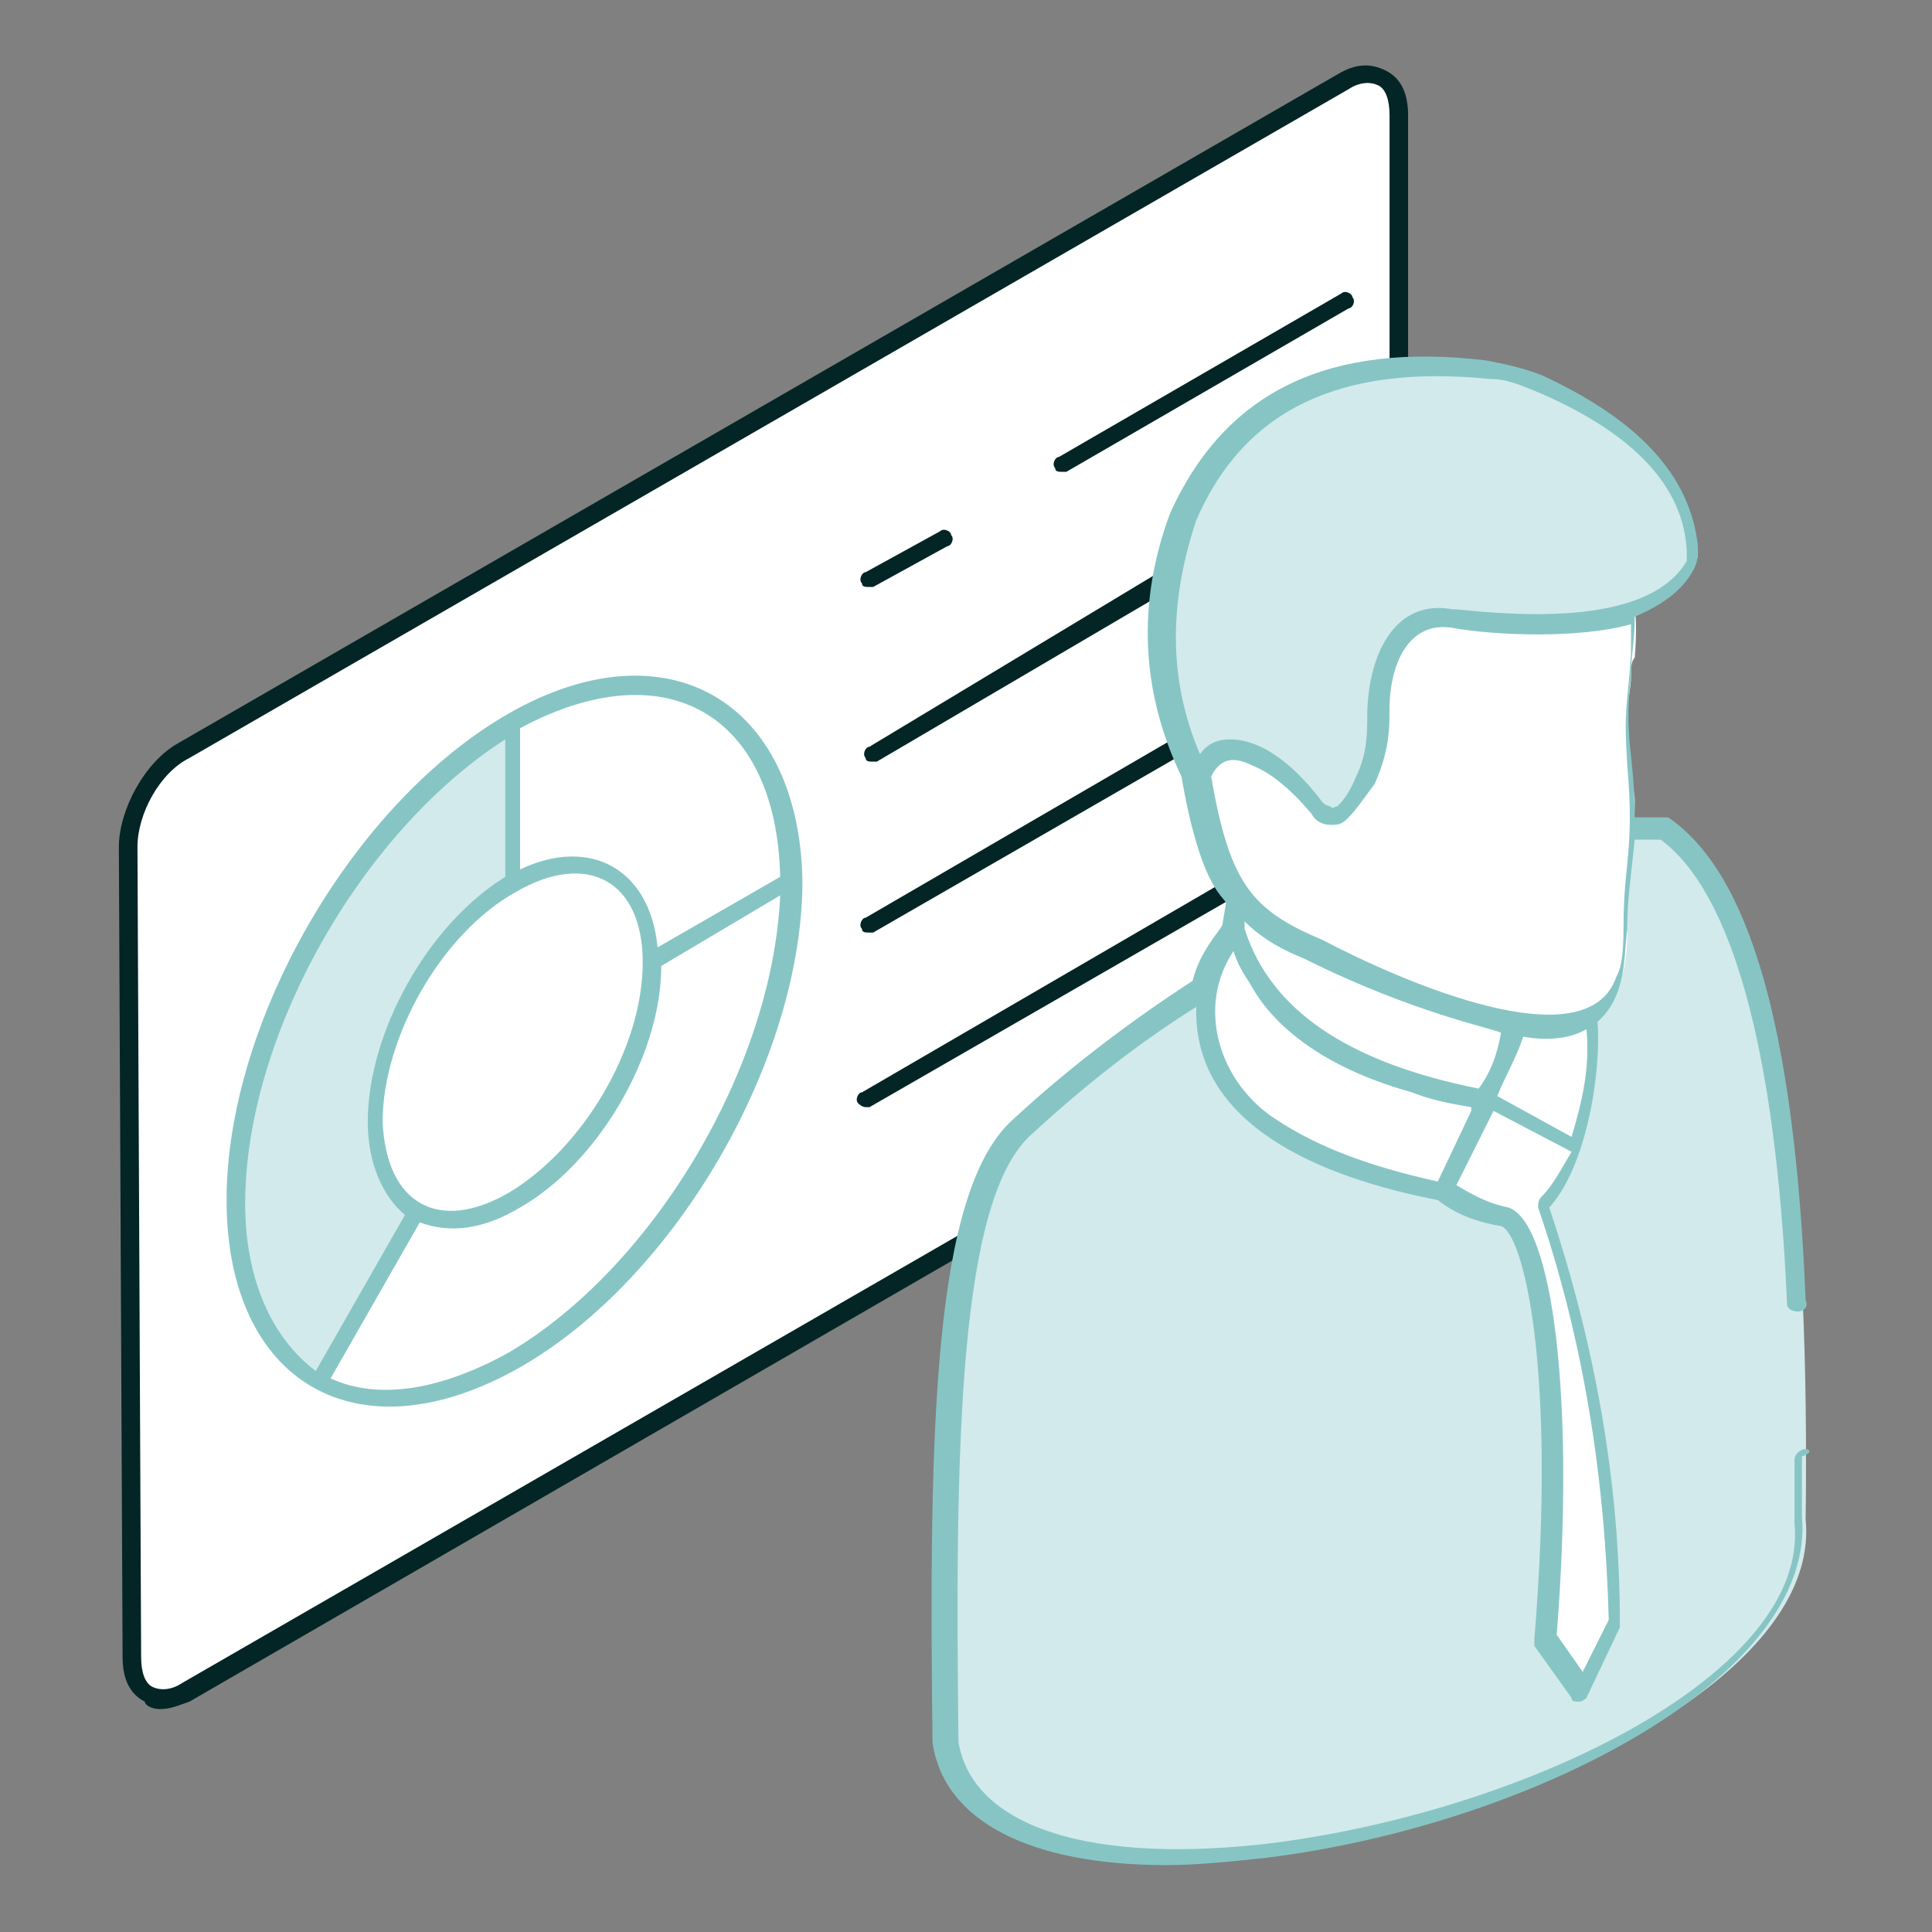
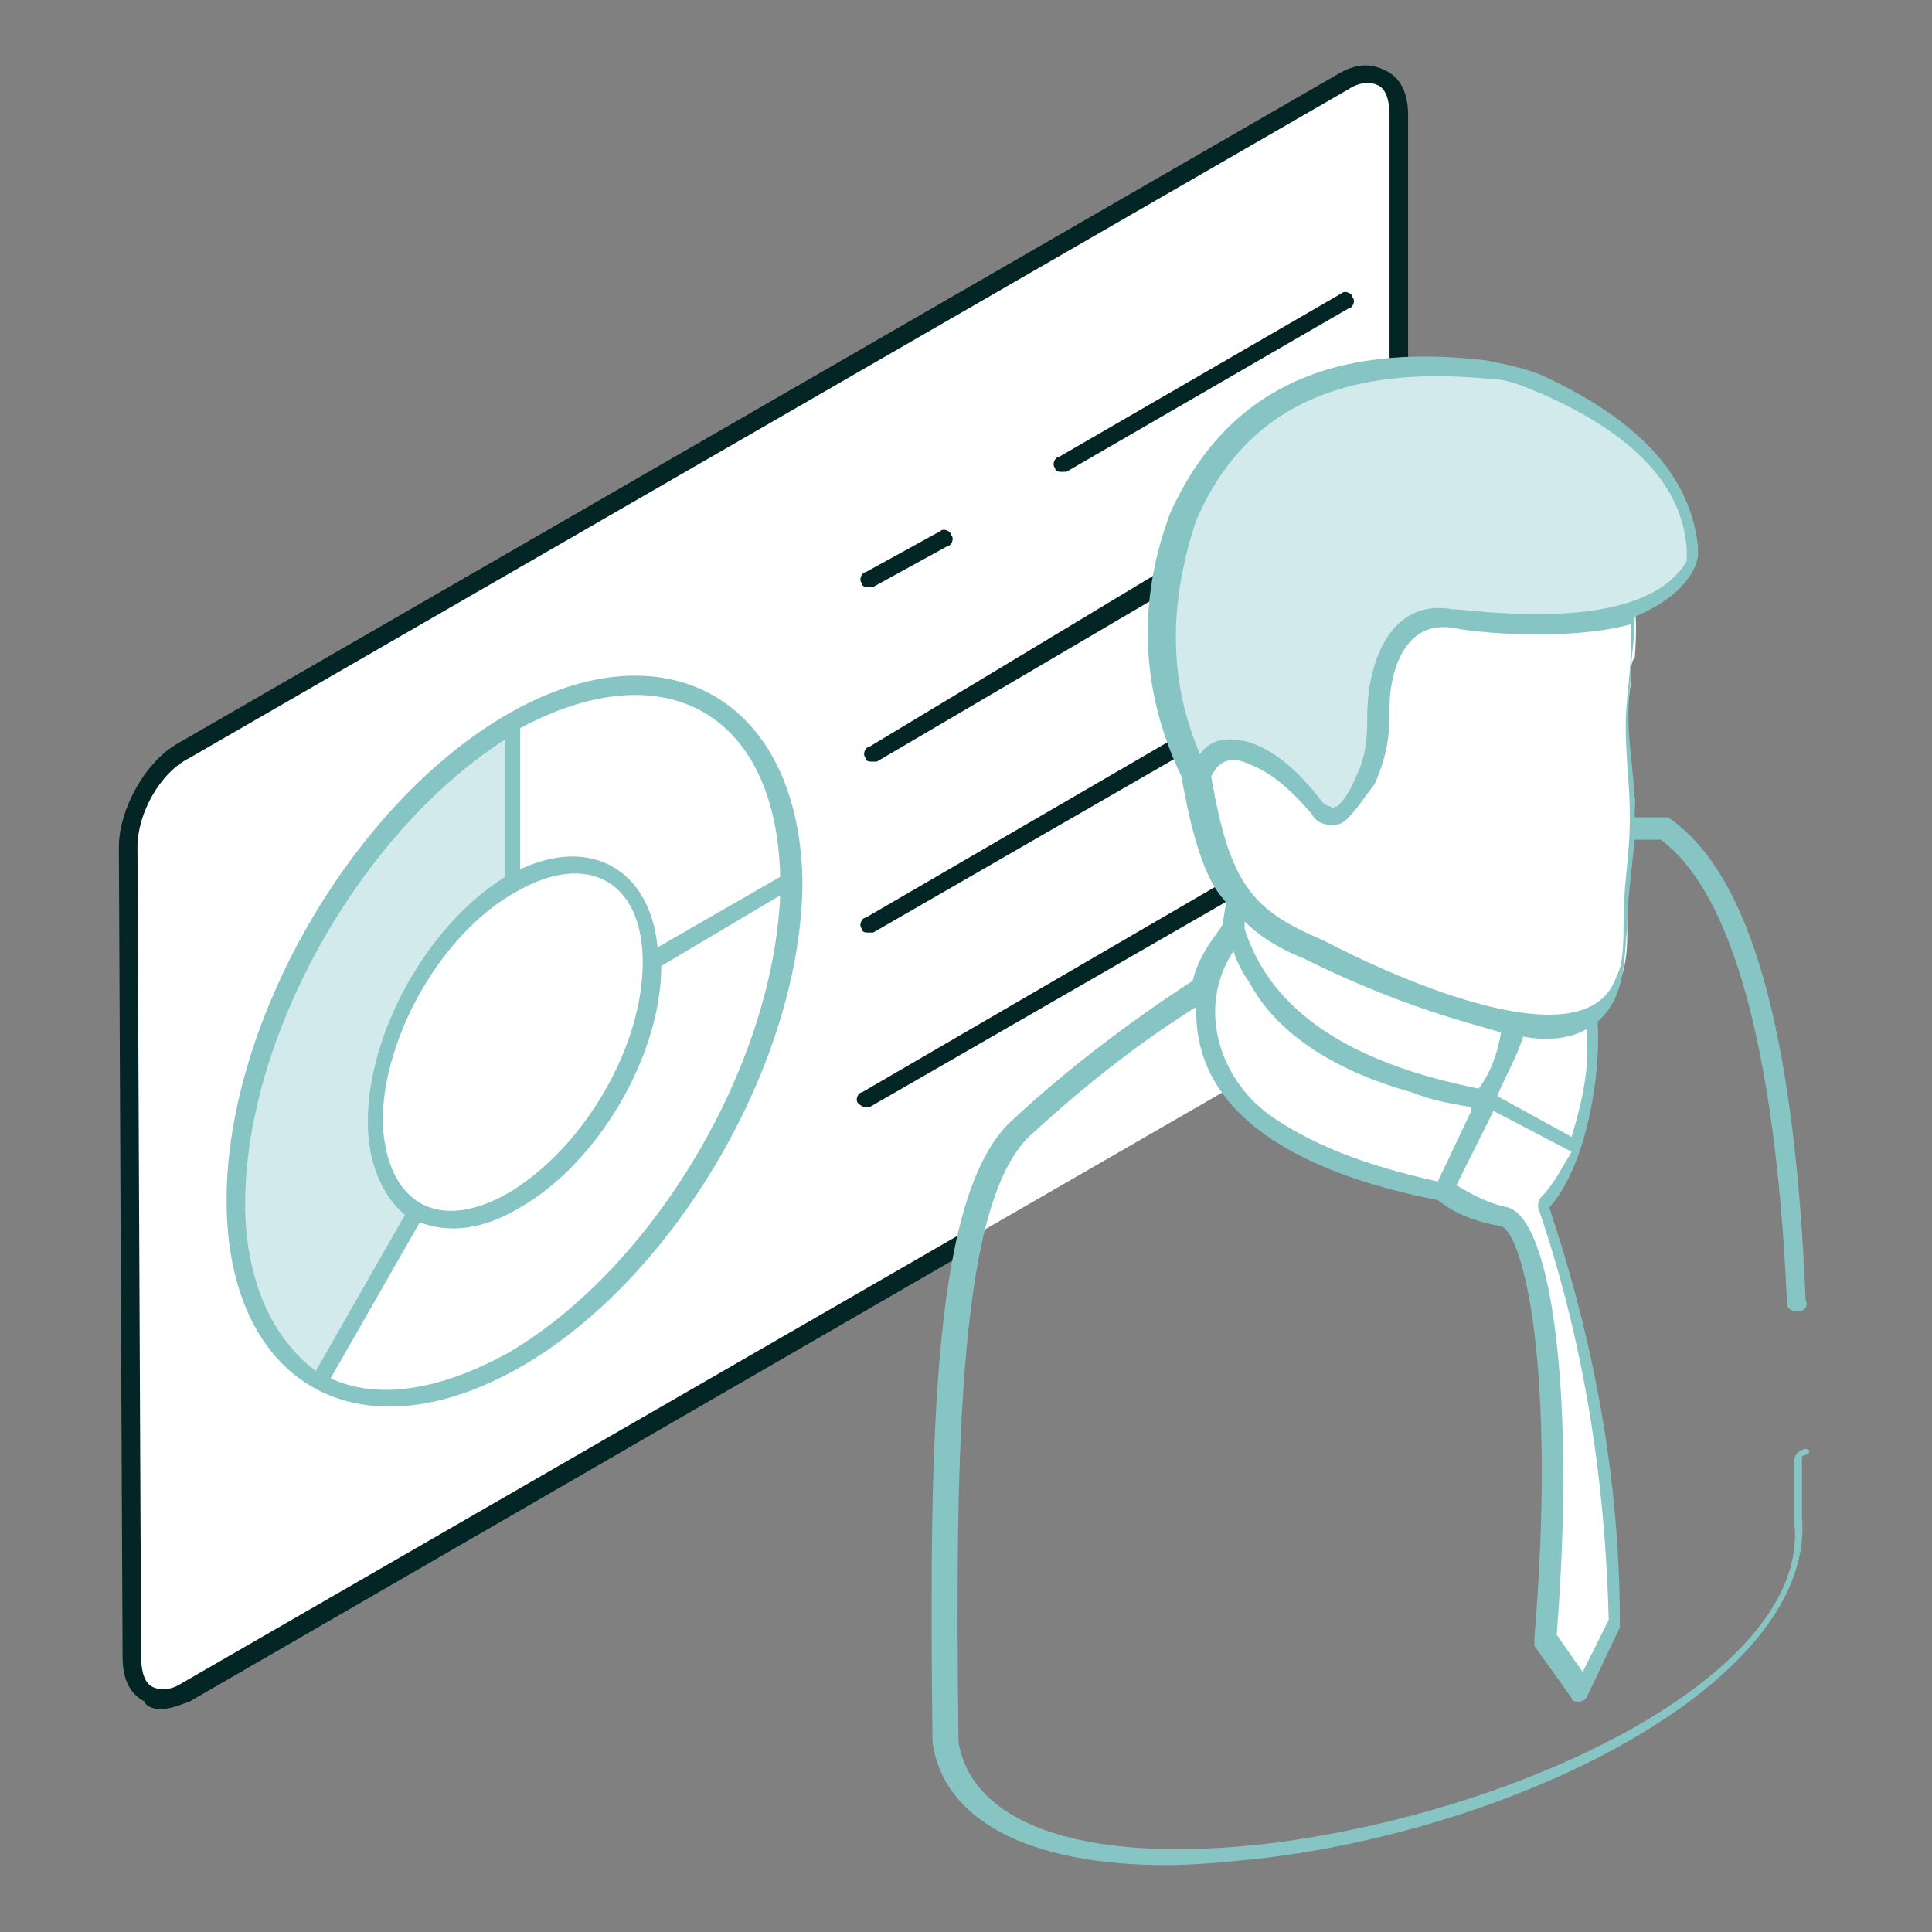
<svg xmlns="http://www.w3.org/2000/svg" width="40" height="40" viewBox="0 0 40 40" fill="none">
  <rect x="0" y="0" width="40" height="40" fill="#808080" stroke="none" />
  <path d="M27.769 1.692C28.384 1.307 28.923 1.615 28.923 2.384L29 19.154C29 19.923 28.461 20.769 27.846 21.154L3.846 35C3.231 35.384 2.692 35.077 2.692 34.307L2.615 17.538C2.615 16.769 3.154 15.923 3.769 15.538L27.769 1.692Z" fill="white" />
  <path d="M29.153 2.385C29.153 1.923 28.999 1.616 28.692 1.462C28.384 1.308 28.076 1.308 27.692 1.539L3.692 15.385C2.999 15.769 2.461 16.769 2.461 17.539L2.538 34.308C2.538 34.769 2.692 35.077 2.999 35.231C2.999 35.308 3.153 35.385 3.307 35.385C3.538 35.385 3.692 35.308 3.922 35.231L20.153 25.846C20.23 25.692 20.23 25.462 20.307 25.308L3.769 34.846C3.538 35 3.307 35 3.153 34.923C2.999 34.846 2.922 34.616 2.922 34.308L2.846 17.539C2.846 16.846 3.307 16 3.922 15.693L27.922 1.846C28.153 1.692 28.384 1.692 28.538 1.769C28.692 1.846 28.769 2.077 28.769 2.385V7.692H29.153V2.385Z" fill="#042525" />
  <path d="M16.384 18.23C16.384 21.923 13.846 26.307 10.692 28.154C9.077 29.077 7.692 29.154 6.615 28.538L8.615 25C9.154 25.307 9.846 25.23 10.615 24.769C12.154 23.846 13.461 21.615 13.461 19.846L16.384 18.23Z" fill="white" />
  <path d="M10.616 15V18.308C9 19.231 7.77 21.462 7.77 23.231C7.77 24.154 8.077 24.769 8.616 25.077L6.616 28.615C5.616 28 4.924 26.769 4.924 24.923C4.847 21.231 7.462 16.769 10.616 15Z" fill="#D2EAEC" />
  <path d="M10.615 15C13.769 13.153 16.384 14.615 16.384 18.307L13.461 20C13.461 18.154 12.154 17.461 10.615 18.384V15ZM22 9.615L27.846 6.23L22 9.615Z" fill="white" />
  <path d="M22 9.769C21.923 9.769 21.846 9.769 21.846 9.692C21.769 9.615 21.846 9.461 21.923 9.461L27.769 6.077C27.846 6 28 6.077 28 6.154C28.077 6.231 28 6.384 27.923 6.384L22.077 9.769H22Z" fill="#042525" />
  <path d="M18 11.923L19.462 11.077L18 11.923Z" fill="white" />
  <path d="M18 12.153C17.923 12.153 17.846 12.153 17.846 12.077C17.769 12 17.846 11.846 17.923 11.846L19.462 11C19.539 10.923 19.692 11 19.692 11.077C19.769 11.153 19.692 11.307 19.616 11.307L18.077 12.153H18Z" fill="#042525" />
  <path d="M18 15.538L27.846 9.846L18 15.538Z" fill="white" />
  <path d="M24.384 11.615C24.307 11.769 24.307 11.923 24.307 12.154L18.153 15.769H18.076C17.999 15.769 17.922 15.769 17.922 15.692C17.846 15.615 17.922 15.461 17.999 15.461L24.384 11.615Z" fill="#042525" />
  <path d="M18 19.154L27.846 13.385L18 19.154Z" fill="white" />
  <path d="M24.616 15.539L18.077 19.308H18C17.923 19.308 17.846 19.308 17.846 19.231C17.769 19.154 17.846 19 17.923 19L24.539 15.154C24.539 15.231 24.616 15.385 24.616 15.539Z" fill="#042525" />
  <path d="M18 22.692L27.846 17L18 22.692Z" fill="white" />
  <path d="M25.616 18.538L18.001 22.923H17.924C17.847 22.923 17.77 22.846 17.77 22.846C17.693 22.769 17.77 22.615 17.847 22.615L25.386 18.23C25.539 18.307 25.539 18.384 25.616 18.538Z" fill="#042525" />
-   <path d="M19.691 36.077C20.538 41.384 37.922 36.923 37.384 31.461C37.461 25.23 36.999 18.769 34.614 17.154C30.614 16.692 25.153 19.846 21.307 23.307C19.691 24.692 19.614 29.692 19.691 36.077Z" fill="#D2EAEC" />
-   <path d="M32 24.923C32.307 24.615 32.538 24.23 32.692 23.846L30.769 22.769L29.846 24.692C30.23 25 30.692 25.153 31.076 25.23C31.769 25.461 32.307 28.846 31.923 33.923L32.692 34.999L33.384 33.538C33.461 30.461 32.923 27.538 32 24.923ZM33 20.384C33.153 21.538 33 22.615 32.615 23.769L30.769 22.769C30.769 22.692 31.846 20.307 31.923 18.846L33 20.384Z" fill="white" />
+   <path d="M32 24.923C32.307 24.615 32.538 24.23 32.692 23.846L30.769 22.769L29.846 24.692C30.23 25 30.692 25.153 31.076 25.23C31.769 25.461 32.307 28.846 31.923 33.923L32.692 34.999L33.384 33.538C33.461 30.461 32.923 27.538 32 24.923ZM33 20.384C33.153 21.538 33 22.615 32.615 23.769L30.769 22.769C30.769 22.692 31.846 20.307 31.923 18.846Z" fill="white" />
  <path d="M25.615 19.231L26 17.539L32.231 16.385C32.615 18.154 31.538 21.231 30.769 22.769L27.077 22.846L25.692 20.308L25.615 19.231Z" fill="white" />
  <path d="M25.615 19.231C25.615 19.231 24.769 20.077 25 21.461C25.154 22.231 25.615 22.846 26.308 23.308C27.308 24 28.538 24.384 29.846 24.692L30.769 22.769C28.154 22.308 26.231 21.308 25.615 19.231ZM33.769 14C33.769 14.231 33.692 14.538 33.692 14.769C33.692 15.384 33.769 15.923 33.846 16.538C33.846 17.384 33.692 18.308 33.692 19.154C33.692 19.538 33.692 19.923 33.538 20.308C33.077 21.692 31.231 21.231 30.231 20.923C29.154 20.615 28.154 20.154 27.154 19.692C26.615 19.461 26.154 19.154 25.769 18.692C25.308 18.154 25.154 17.461 25 16.846C24.769 15.692 24.615 14.538 24.615 13.461C24.615 12.846 24.692 12.154 25.077 11.615C25.538 10.769 26.538 10.384 27.461 10.077C28.923 9.615 30.615 9.461 32.077 10.077C32.538 10.231 33 10.538 33.307 10.923C33.846 11.692 33.923 12.692 33.846 13.615C33.769 13.692 33.769 13.846 33.769 14Z" fill="white" />
  <path d="M28.539 14.231C28.539 14.462 28.462 14.692 28.539 14.846C28.539 15.231 28.462 15.692 28.231 16.154C28.077 16.539 27.924 16.692 27.77 16.846C27.616 17 27.385 16.923 27.231 16.769C26.847 16.231 26.385 15.846 25.924 15.692C25.385 15.462 25 15.539 24.847 16.077C24 14.231 24 12.462 24.616 10.692C25.693 8.308 27.77 7.308 30.924 7.692C31.308 7.769 31.693 7.846 32 8C33.847 8.769 35 9.846 35.154 11.385C35.154 11.462 35.154 11.616 35.077 11.692C34.385 12.846 32.539 13.077 30.077 12.846H30C29.539 12.769 29.077 12.923 28.847 13.308C28.693 13.462 28.616 13.846 28.539 14.231Z" fill="#D2EAEC" />
  <path d="M10.538 14.769C7.307 16.615 4.691 21.154 4.691 24.846C4.691 28.615 7.384 30.231 10.768 28.308C13.999 26.462 16.614 21.923 16.614 18.231C16.538 14.462 13.768 12.923 10.538 14.769ZM16.153 18.154L13.614 19.615C13.461 18 12.23 17.308 10.768 18V15.077C13.768 13.462 16.076 14.769 16.153 18.154ZM10.691 18.462C12.153 17.615 13.307 18.231 13.307 19.923C13.307 21.692 12.076 23.769 10.538 24.692C9.076 25.538 7.999 24.923 7.922 23.231C7.922 21.462 9.153 19.308 10.691 18.462ZM5.076 24.923C5.076 21.462 7.461 17.231 10.461 15.308V18.154C8.845 19.154 7.614 21.385 7.614 23.231C7.614 24.077 7.922 24.769 8.384 25.154L6.538 28.385C5.614 27.692 5.076 26.462 5.076 24.923ZM10.538 28C9.153 28.769 7.845 29 6.845 28.538L8.691 25.308C9.307 25.538 9.999 25.462 10.768 25C12.384 24.077 13.691 21.846 13.691 20L16.153 18.538C15.999 22.077 13.538 26.231 10.538 28ZM37.384 30C37.307 30 37.153 30.077 37.153 30.231V31.538C37.461 34.615 31.691 37.462 26.384 38.154C22.614 38.615 20.153 37.846 19.845 36.077C19.768 29.923 19.845 24.769 21.384 23.462C22.384 22.538 23.538 21.615 24.768 20.846C24.691 23.308 27.384 24.385 29.768 24.846C30.153 25.154 30.614 25.308 31.076 25.385C31.538 25.538 32.23 28.308 31.768 33.923V34.077L32.538 35.154C32.538 35.231 32.614 35.231 32.691 35.231C32.768 35.231 32.845 35.154 32.845 35.154L33.538 33.692V33.615C33.538 30.615 32.999 27.769 32.076 25C32.845 24.154 33.153 22.231 33.076 21.154C33.691 20.615 33.614 19.769 33.691 19.231C33.691 18.615 33.768 18.154 33.845 17.385H34.384C35.845 18.462 36.768 21.692 36.999 27C36.999 27.077 37.076 27.154 37.23 27.154C37.307 27.154 37.461 27.077 37.384 26.923C37.153 21.308 36.23 18.077 34.538 16.923H33.845C33.845 15.615 33.614 15.308 33.768 14C33.768 13.539 33.845 13.308 33.845 12.769C34.384 12.539 34.845 12.231 35.076 11.769C35.153 11.615 35.153 11.462 35.153 11.308C34.999 9.846 33.922 8.692 31.922 7.769C31.538 7.615 31.153 7.538 30.768 7.462C27.538 7.077 25.384 8.077 24.23 10.615C23.538 12.462 23.614 14.308 24.461 16.077C24.845 18.308 25.307 18.538 25.384 18.692L25.307 19.154C25.23 19.308 24.845 19.692 24.691 20.308C23.384 21.154 22.076 22.154 20.999 23.154C19.307 24.615 19.23 29.615 19.307 36.077C19.538 37.692 21.307 38.615 24.153 38.615C24.768 38.615 25.538 38.538 26.23 38.462C31.768 37.769 37.614 34.692 37.307 31.385V30.154C37.538 30.077 37.461 30 37.384 30ZM31.922 24.769C31.845 24.846 31.845 24.923 31.845 25C32.768 27.692 33.23 30.538 33.307 33.538L32.768 34.615L32.23 33.846C32.614 29 32.153 25.308 31.23 25C30.845 24.923 30.538 24.769 30.153 24.538L30.768 23.308L30.922 23L32.538 23.846C32.307 24.231 32.153 24.538 31.922 24.769ZM30.614 22.538C27.922 22 26.307 20.923 25.768 19.231V19.077C26.153 19.462 26.614 19.692 26.999 19.846C29.307 21 30.999 21.308 31.076 21.385C30.999 21.846 30.845 22.231 30.614 22.538C30.691 22.538 30.691 22.538 30.614 22.538ZM32.538 23.538L30.999 22.692C31.153 22.308 31.384 21.923 31.538 21.462C31.922 21.538 32.461 21.538 32.845 21.308C32.922 22.077 32.768 22.769 32.538 23.538ZM24.768 10.769C25.768 8.462 27.768 7.538 30.845 7.846C31.23 7.846 31.538 8 31.922 8.154C33.845 9 34.845 10.077 34.922 11.385V11.615C34.153 12.923 31.614 12.769 30.153 12.615H30.076C28.845 12.385 28.307 13.615 28.307 14.846C28.307 15.154 28.307 15.615 28.076 16.077C27.922 16.462 27.768 16.615 27.691 16.692C27.614 16.692 27.614 16.769 27.538 16.692C27.538 16.692 27.461 16.692 27.384 16.615C26.922 16 26.23 15.308 25.461 15.308C25.23 15.308 24.999 15.385 24.845 15.615C24.153 14 24.23 12.385 24.768 10.769ZM25.076 16.077C25.23 15.769 25.461 15.615 25.922 15.846C26.307 16 26.691 16.308 27.153 16.846C27.23 17 27.384 17.077 27.538 17.077H27.614C27.768 17.077 27.845 17 27.922 16.923C28.076 16.769 28.23 16.538 28.461 16.231C28.768 15.539 28.768 15.077 28.768 14.692C28.768 13.769 29.153 12.846 30.076 13C30.922 13.154 32.691 13.231 33.768 12.923V13.539C33.691 14.692 33.614 14.615 33.691 15.846C33.845 17.615 33.614 17.846 33.614 19.154C33.614 19.923 33.538 20.077 33.461 20.231C32.845 22 28.999 20.308 27.384 19.462C25.922 18.846 25.461 18.308 25.076 16.077ZM25.538 19.692C25.614 19.923 25.691 20.077 25.845 20.308C25.922 20.385 26.461 21.846 29.23 22.615C29.614 22.769 29.999 22.846 30.461 22.923V23L29.768 24.462C28.384 24.154 27.307 23.769 26.384 23.154C25.23 22.385 24.768 20.846 25.538 19.692Z" fill="#87C5C5" />
</svg>